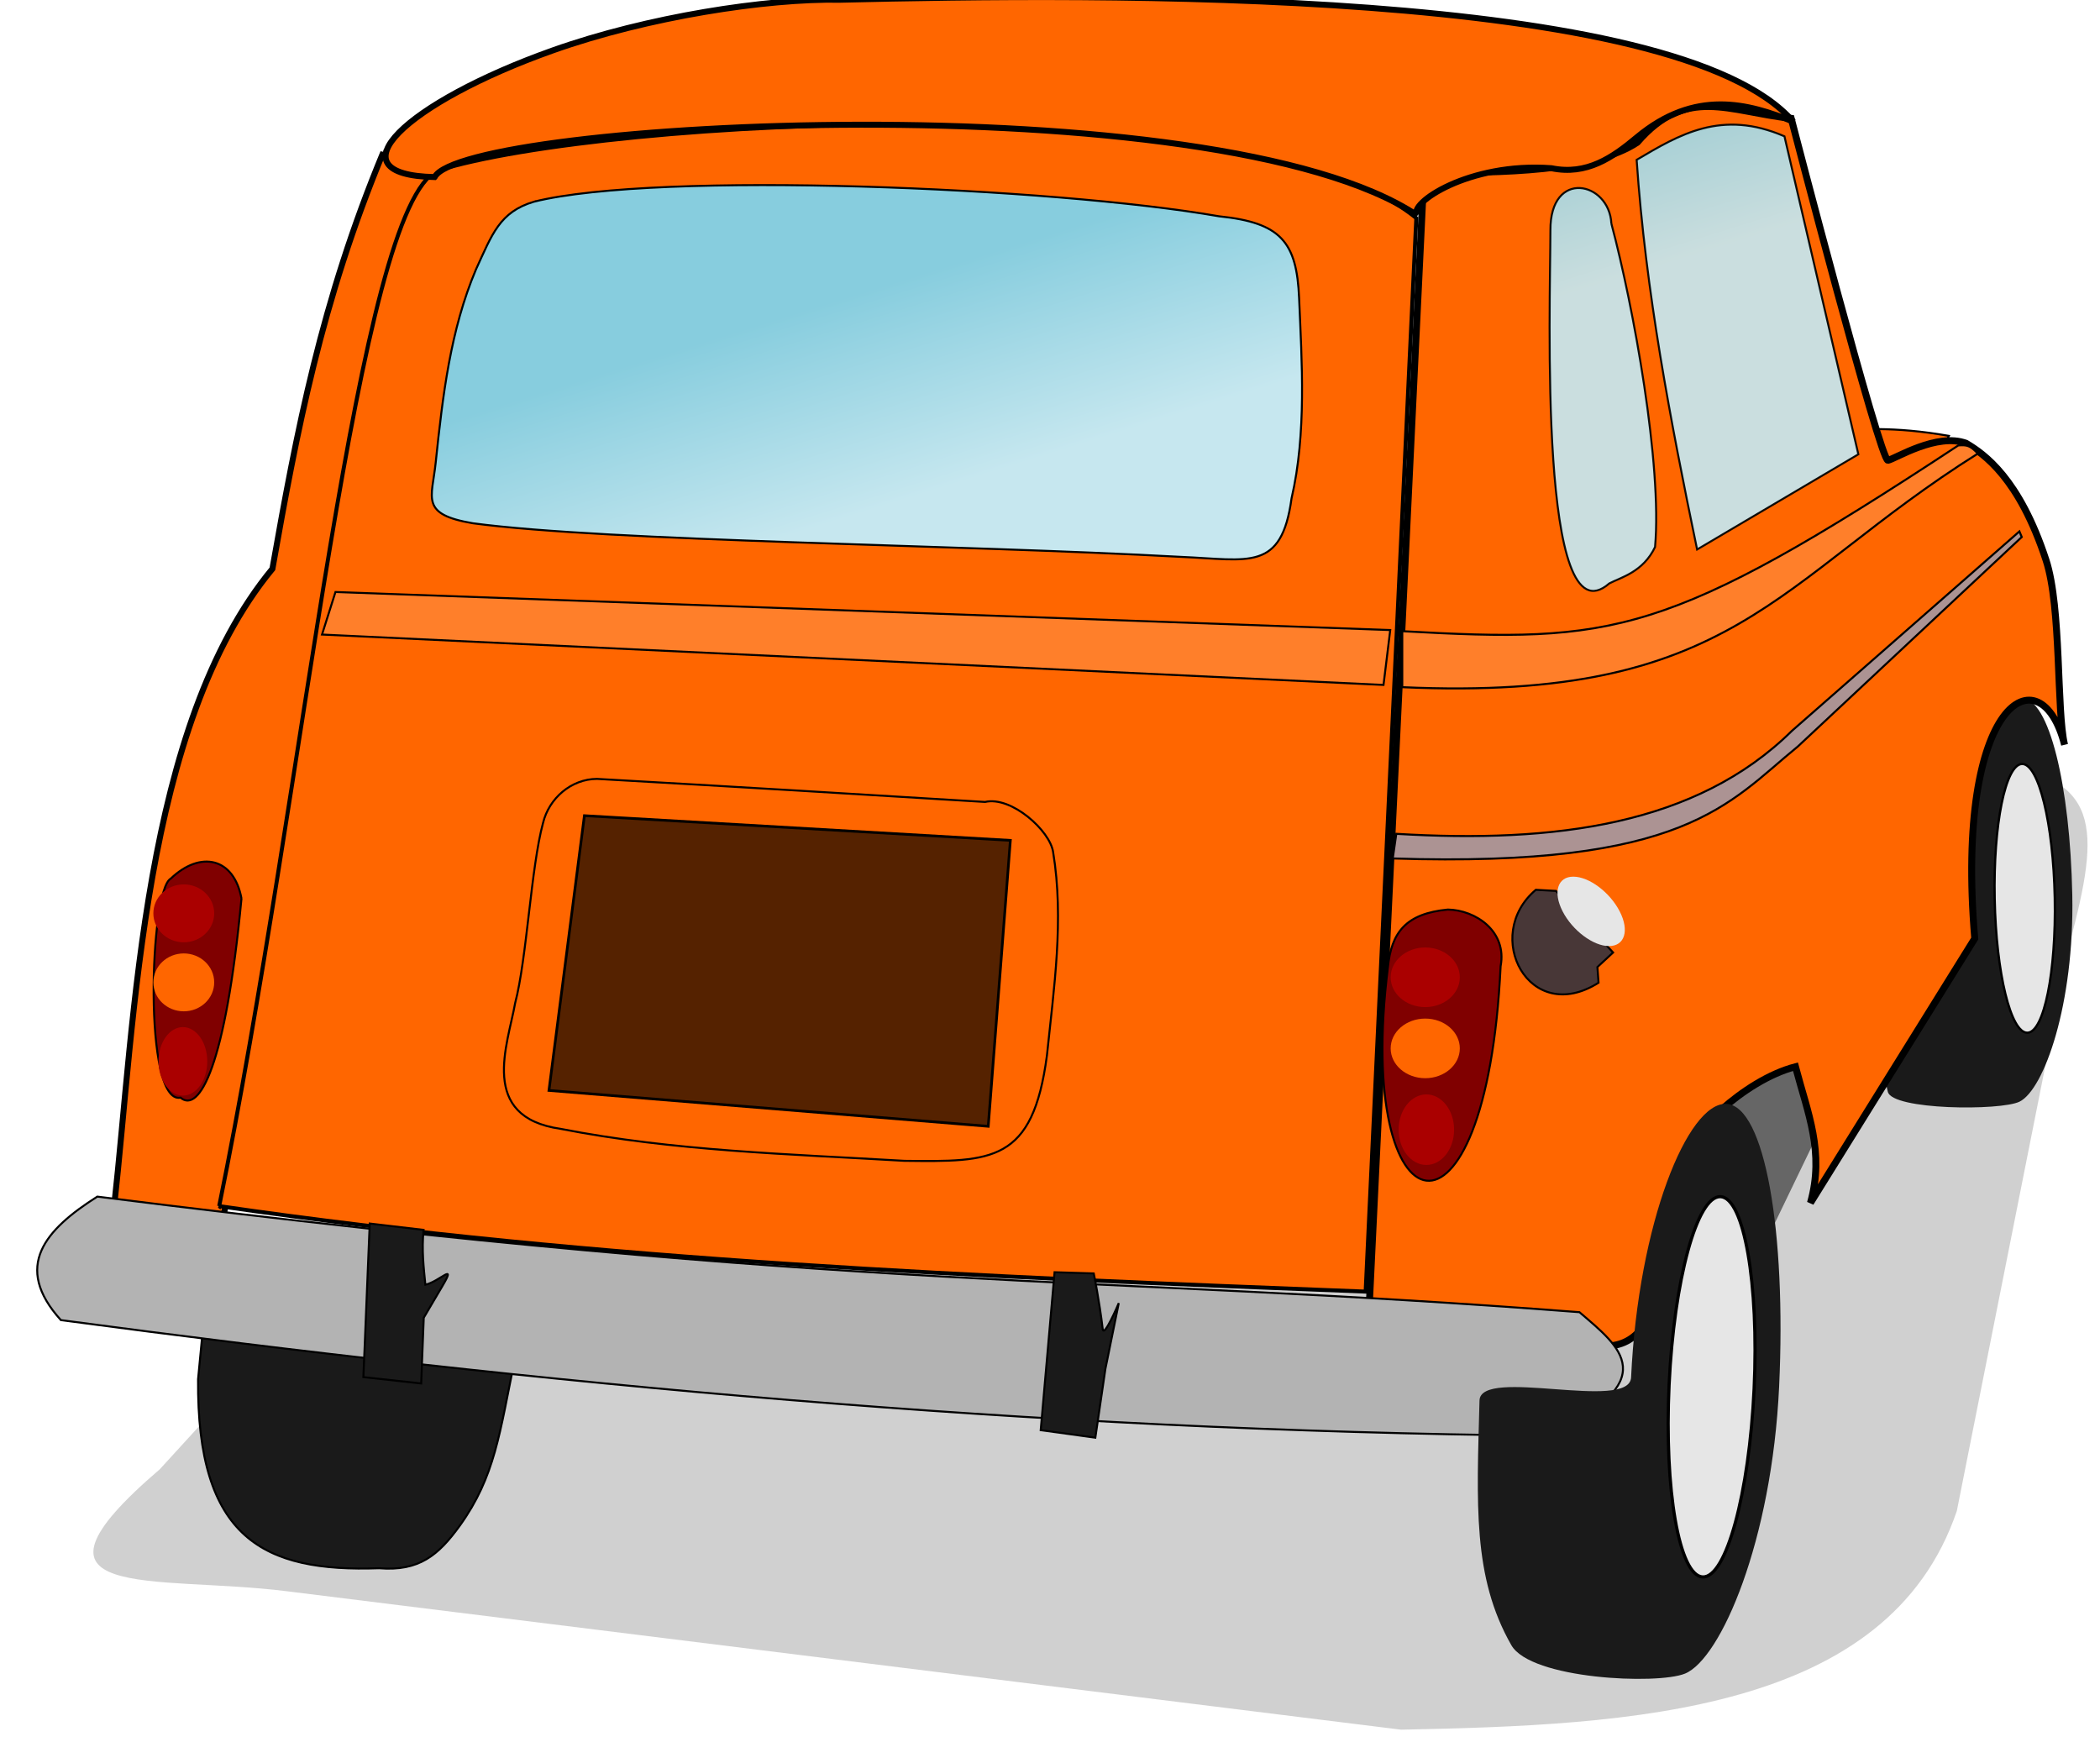
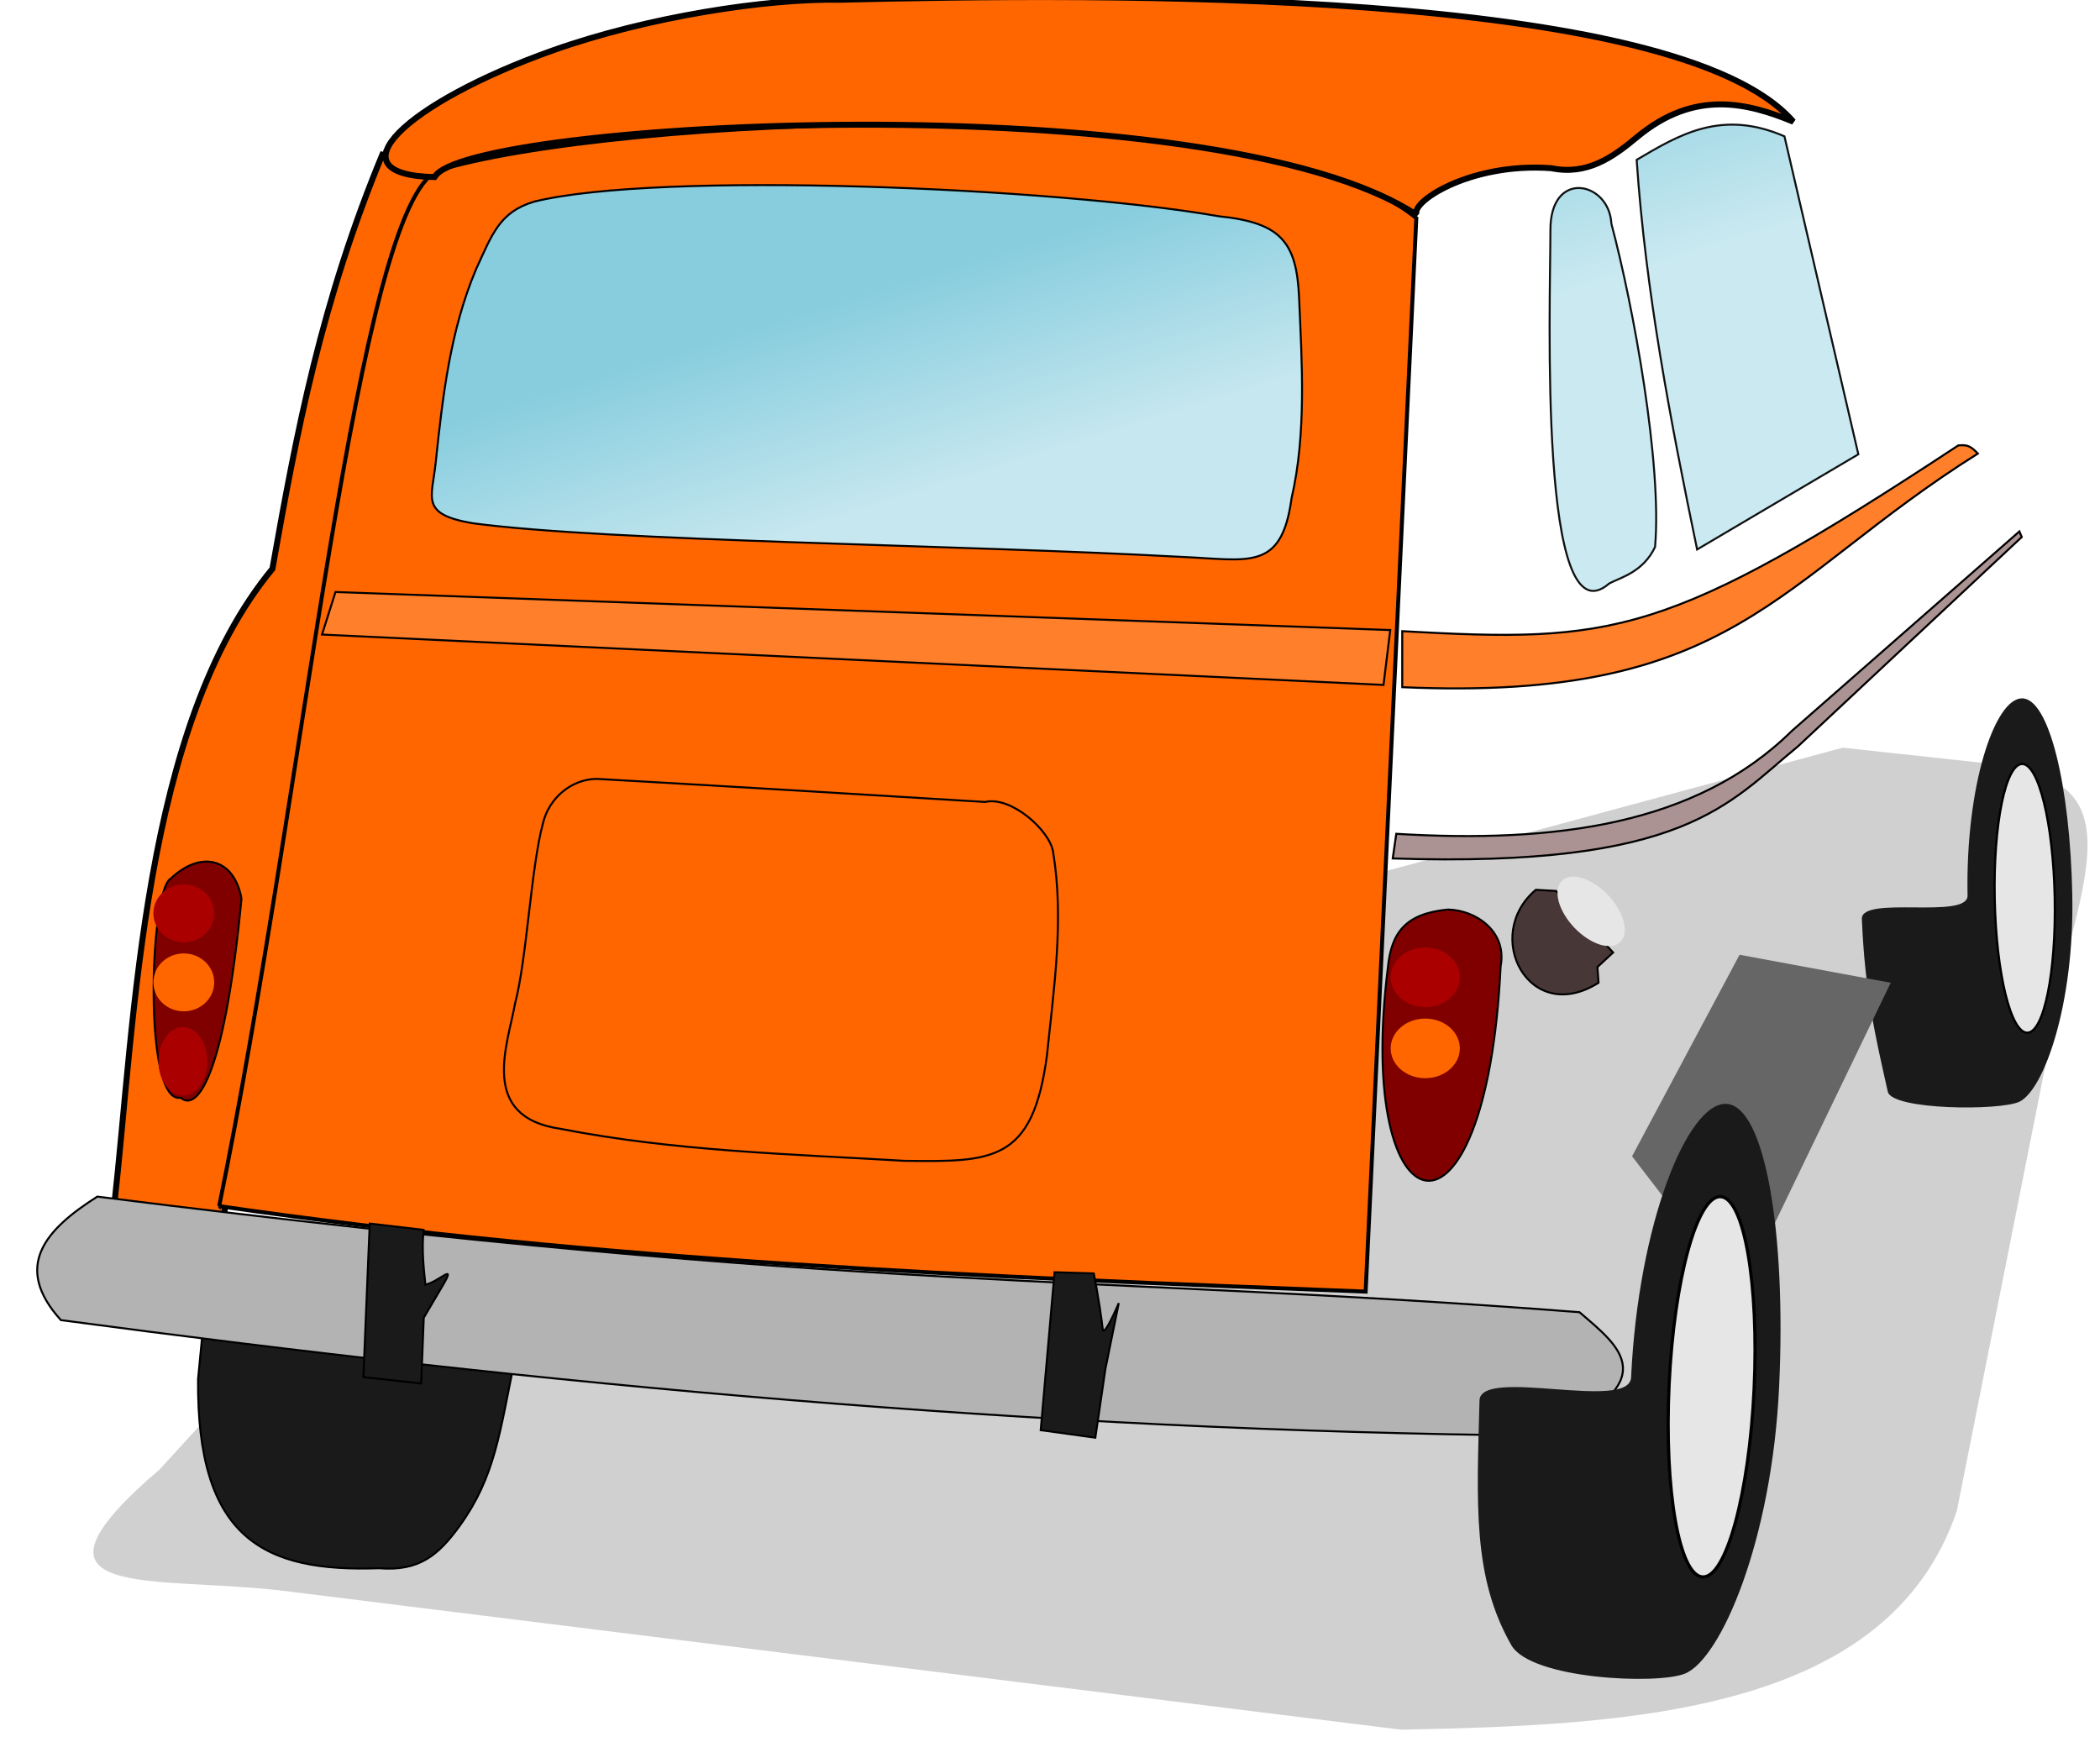
<svg xmlns="http://www.w3.org/2000/svg" xmlns:ns1="http://sodipodi.sourceforge.net/DTD/sodipodi-0.dtd" xmlns:ns2="http://www.inkscape.org/namespaces/inkscape" id="svg3923" ns1:docname="Nuovo documento 5" viewBox="0 0 540.52 448.46" version="1.1" ns2:version="0.48.4 r9939">
  <defs id="defs3925">
    <filter id="filter7578" color-interpolation-filters="sRGB" ns2:collect="always">
      <feGaussianBlur id="feGaussianBlur7580" stdDeviation="0.136" ns2:collect="always" />
    </filter>
    <linearGradient id="linearGradient3855" y2="-106.22" gradientUnits="userSpaceOnUse" x2="2575.2" y1="-207.43" x1="2543.7" ns2:collect="always">
      <stop id="stop4359" style="stop-color:#87cdde" offset="0" />
      <stop id="stop4361" style="stop-color:#c6e7ef" offset="1" />
    </linearGradient>
  </defs>
  <ns1:namedview id="base" bordercolor="#666666" ns2:pageshadow="2" ns2:window-y="27" fit-margin-left="0" pagecolor="#ffffff" fit-margin-top="0" ns2:window-maximized="1" ns2:zoom="0.98994949" ns2:window-x="0" ns2:window-height="1025" showgrid="false" borderopacity="1.0" ns2:current-layer="layer1" ns2:cx="257.55589" ns2:cy="133.65557" fit-margin-right="0" fit-margin-bottom="0" ns2:window-width="1920" ns2:pageopacity="0.0" ns2:document-units="px" />
  <g id="layer1" ns2:label="Livello 1" ns2:groupmode="layer" transform="translate(-108.92 -173.37)">
    <g id="g3773" transform="matrix(9.857 0 0 9.857 -235.41 -117.34)">
      <path id="path3775" ns1:nodetypes="ccccccccc" style="opacity:0.452;color:#000000;filter:url(#filter7578);fill:#1a1a1a" ns2:connector-curvature="0" d="m47.563 58.608-8.459 9.255c-4.076 3.492-0.127 2.756 3.286 3.181l29.128 3.619c6.022-0.118 12.717-0.438 14.512-5.711l2.952-14.847c0.805-3.017 0.825-4.354-2.174-4.679l-3.759-0.408z" />
      <g id="g3777">
        <g id="g3779" transform="matrix(.052 0 0 .052 -70.775 46.646)">
-           <path id="path3781" ns1:nodetypes="ccccc" style="stroke:#000000;stroke-width:1px;fill:#ff6600" ns2:connector-curvature="0" d="m3011.5-110.97c-56.446-9.95-67.958 7.34-83.779-14.619v23.616l74.783 9.559z" />
          <g id="g3783" transform="matrix(.706 -.014 .014 .706 1002.7 -99.069)">
            <path id="path3785" d="m2925.8 367.78c0 77.634-22.836 138.04-40.452 146.19-13.636 6.306-90.817 4.193-93.494-8.938-7.871-38.61-14.928-71.144-16.007-123.19-0.354-17.07 75.482 2.179 75.482-15.187 0-77.634 21.919-139.44 41.327-139.44s33.142 62.935 33.142 140.57z" ns1:nodetypes="sssssss" style="color:#000000;fill:#1a1a1a" ns2:connector-curvature="0" />
            <path id="path3787" ns1:rx="21.366459" ns1:ry="95.586792" style="stroke-linejoin:round;color:#000000;stroke:#000000;stroke-linecap:round;stroke-width:1.6;fill:#e6e6e6" ns1:type="arc" d="m2919.3 383.57c0 52.791-9.566 95.587-21.366 95.587s-21.366-42.796-21.366-95.587 9.566-95.587 21.366-95.587 21.366 42.796 21.366 95.587z" transform="translate(-6 -14.102)" ns1:cy="383.56586" ns1:cx="2897.9666" />
          </g>
          <path id="path3789" style="fill:#666666" ns2:connector-curvature="0" d="m2852.4 264.93 53.978-101.21 75.907 14.057-75.907 157.44z" transform="translate(0 -14.102)" />
          <path id="path3791" d="m2225.3-253.34 25.048 3.578c-47.879 174.98-72.257 355.57-105.77 533.43l-8.338 28.365-66.397-18.687 20.277-17.096c10.57-94.513 14.335-241.52 79.518-320.46 12.209-68.917 24.432-134.04 55.662-209.13z" ns1:nodetypes="cccccccc" style="stroke:#000000;stroke-width:3;fill:#ff6600" ns2:connector-curvature="0" />
          <path id="path3793" d="m2132.3 362.8c-0.693 80.086 32.925 96.959 90.907 94.904 20.05 1.636 29.749-6.475 40.53-21.379 17.696-24.645 19.991-46.39 27.68-83.861l-26.58-49.344-125.95-8.996z" ns1:nodetypes="ccccccc" style="stroke:#000000;stroke-width:1px;fill:#1a1a1a" ns2:connector-curvature="0" />
          <path id="path3795" d="m2142.9 275.85c191.9 27.91 383.81 35.541 575.71 42.94l25.446-539.13c-82.574-67.317-407.93-50.096-491.42-23.855-40.429 18.593-66.935 310.91-109.73 520.05z" ns1:nodetypes="ccccc" style="stroke:#000000;stroke-width:2;fill:#ff6600" ns2:connector-curvature="0" />
-           <path id="path3797" d="m2747.9-243.34c39.327 0.419 85.092-0.43 107.09-15.048 24.675-28.502 45.83-15.461 77.312-12.026 0 0 44.835 172.51 48.598 171.72 3.763-0.795 24.607-14.037 39.32-8.513 8.916 5.334 26.586 17.429 40.063 58.66 7.817 23.916 5.217 75.567 9.301 92.718-11.845-46.822-55.291-23.007-45.104 97.29l-82.5 132.77c7.171-25.52-1.332-44.978-7.526-68.38-26.628 6.968-54.37 35.678-53.967 43.964-13.551 44.637-8.054 104.56-49.49 95.378-40.471-0.159-111.46-0.992-111.46-0.992z" ns1:nodetypes="ccczcscccccccc" style="stroke:#000000;stroke-width:3.487;fill:#ff6600" ns2:connector-curvature="0" />
          <path id="path3799" d="m2734 88.884c79.453 4.766 150.6-4.29 198.68-51.726l114.22-100.14 1.183 2.811-112.45 105.2c-34.939 28.454-56.086 60.983-203.41 56.223z" ns1:nodetypes="ccccccc" style="stroke:#000000;stroke-width:1.026px;fill:#ac9393" ns2:connector-curvature="0" />
          <path id="path3801" d="m2814.2 117.56 28.676 30.925-7.872 7.31 0.562 7.872c-34.952 22.081-58.656-23.797-31.488-46.669z" ns1:nodetypes="cccccc" style="stroke:#000000;stroke-width:1px;fill:#483737" ns2:connector-curvature="0" />
          <path id="path3803" ns1:rx="13.494606" ns1:ry="17.430532" style="color:#000000;fill:#e6e6e6" ns1:type="arc" d="m1286.5 42.265c0 9.627-6.042 17.431-13.495 17.431-7.453 0-13.495-7.804-13.495-17.431 0-9.627 6.042-17.431 13.495-17.431 7.453 0 13.495 7.804 13.495 17.431z" transform="matrix(1.062 0 .514 1 1458.2 85.561)" ns1:cy="42.264774" ns1:cx="1272.9912" />
          <path id="path3805" d="m2759.9 126.91c-21.009 2.005-28.398 11.345-30.126 29.184-16.776 134.7 49.382 150.77 56.62-0.745 3.317-17.501-12.507-28.187-26.494-28.439z" ns1:nodetypes="cccc" style="stroke:#000000;stroke-width:1px;fill:#800000" ns2:connector-curvature="0" />
          <path id="path3807" ns1:rx="17.360249" ns1:ry="14.970578" style="color:#000000;fill:#aa0000" ns1:type="arc" d="m1212.5 72.979c0 8.268-7.772 14.971-17.36 14.971-9.588 0-17.36-6.703-17.36-14.971 0-8.268 7.772-14.971 17.36-14.971 9.588 0 17.36 6.703 17.36 14.971z" transform="translate(1553.4 87.951)" ns1:cy="72.979057" ns1:cx="1195.1863" />
          <path id="path3809" ns1:rx="17.360249" ns1:ry="14.970578" style="color:#000000;fill:#ff6600" ns1:type="arc" d="m1212.5 72.979c0 8.268-7.772 14.971-17.36 14.971-9.588 0-17.36-6.703-17.36-14.971 0-8.268 7.772-14.971 17.36-14.971 9.588 0 17.36 6.703 17.36 14.971z" transform="translate(1553.4 123.66)" ns1:cy="72.979057" ns1:cx="1195.1863" />
-           <path id="path3811" ns1:rx="17.360249" ns1:ry="14.970578" style="color:#000000;fill:#aa0000" ns1:type="arc" d="m1212.5 72.979c0 8.268-7.772 14.971-17.36 14.971-9.588 0-17.36-6.703-17.36-14.971 0-8.268 7.772-14.971 17.36-14.971 9.588 0 17.36 6.703 17.36 14.971z" transform="matrix(.802 0 0 1.183 1790.6 151.13)" ns1:cy="72.979057" ns1:cx="1195.1863" />
          <path id="path3813" d="m2081.7 271.08c389.81 49.012 494.39 38.699 744.29 58.048 20.226 17.368 43.486 34.347-16.699 62.024-259.44-2.522-505.44-25.96-745.88-58.048-24.398-27.028-7.723-45.498 18.289-62.024z" ns1:nodetypes="ccccc" style="stroke:#000000;stroke-width:1px;fill:#b3b3b3" ns2:connector-curvature="0" />
          <path id="path3815" d="m2218.5 284.6 27.036 3.181c-0.965 10.346 0.014 18.509 0.907 27.547 7.291-1.701 15.684-11.452 8.668 0.467l-9.481 16.107-1.287 33.011-29.024-3.181z" ns1:nodetypes="cccccccc" style="stroke:#000000;stroke-width:1px;fill:#1a1a1a" ns2:connector-curvature="0" />
          <path id="path3817" ns1:nodetypes="ccsccccc" style="stroke:#000000;stroke-width:1px;fill:#1a1a1a" ns2:connector-curvature="0" d="m2562.4 309.05 19.681 0.596s2.798 13.602 4.49 27.9c0.569 4.807 8.073-12.993 8.073-12.993l-6.704 32.992-5.064 34.601-27.434-3.777z" />
          <path id="path3819" d="m2301-228.58c62.395-15.526 260.95-7.195 344 7.336 31.178 3.194 38.997 12.943 40.2 41.087 1.362 31.982 3.792 67.787-3.796 100.59-5.055 36.941-21.452 30.778-55.368 29.366-111.41-6.121-287.66-7.77-355.71-16.881-26.683-4.52-20.586-12.456-18.704-30.388 3.566-34.09 7.428-66.75 20.222-97.06 8.114-17.681 11.852-28.91 29.158-34.054z" ns1:nodetypes="ccccccccc" style="stroke:#000000;stroke-width:1px;fill:url(#linearGradient3855)" ns2:connector-curvature="0" />
          <path id="path3821" d="m2737-12.88c106.17 5.842 132.53 3.314 279.23-93.303 4.359-0.349 5.994 0.081 9.818 4.088-102.11 64.197-121.88 124.83-289.05 117.33z" ns1:nodetypes="ccccc" style="stroke:#000000;stroke-width:1.026px;fill:#ff7f2a" ns2:connector-curvature="0" />
          <path id="path3823" d="m2201.3-32.563 529.66 19.117-3.374 27.551-533.04-25.302z" style="stroke:#000000;stroke-width:1px;fill:#ff7f2a" ns2:connector-curvature="0" />
          <path id="path3825" d="m2487 253.11c-57.687-3.408-115.75-4.92-172.63-16.062-41.431-5.92-26.514-42.32-22.847-63.143 5.875-22.311 7.961-68.199 13.995-90.435 2.987-12.412 14.127-22.111 27.096-22.178 68.57 3.87 132.57 7.77 194.88 11.585 13.199-3.062 32.678 14.441 34.186 25.204 5.573 33.876 0.376 68.314-3.115 102.14-7.112 53.761-27.455 53.4-71.573 52.887z" ns1:nodetypes="ccccccccc" style="stroke:#000000;stroke-width:1px;fill:none" ns2:connector-curvature="0" />
-           <path id="path3827" d="m2326.3 79.764 213.9 12.404-11.1 143.6-220.6-18.01z" ns1:nodetypes="ccccc" style="stroke:#000000;stroke-width:1.342px;fill:#552200" ns2:connector-curvature="0" />
          <path id="path3829" d="m2842-217.6c11.061 41.5 25.586 121.2 21.941 162.45-6.009 12.594-17.101 15.199-22.975 18.278-35.599 30.974-29.619-138.36-29.562-177.29-0.206-31.031 29.562-24.557 30.596-3.436z" ns1:nodetypes="ccccc" style="opacity:.931;stroke-width:1px;color:#000000;stroke:#000000;fill:url(#linearGradient3855)" ns2:connector-curvature="0" />
          <path id="path3831" d="m2854.7-249.6c21.363-12.619 42.623-25.505 74.22-11.808l37.11 159.69-80.968 47.793c-13.387-64.68-25.838-129.52-30.363-195.67z" ns1:nodetypes="ccccc" style="opacity:.931;stroke-width:1px;color:#000000;stroke:#000000;fill:url(#linearGradient3855)" ns2:connector-curvature="0" />
          <path id="path3833" d="m2154.1 121.36c-8.015 84.793-21.261 107.91-30.601 100.03-18.856 3.648-15.513-104.47-4.9-110.03 14.885-14.194 31.705-10.571 35.501 10.002z" ns1:nodetypes="cccc" style="stroke:#000000;stroke-width:1px;fill:#800000" ns2:connector-curvature="0" />
          <path id="path3835" ns1:rx="17.360249" ns1:ry="14.970578" style="color:#000000;fill:#aa0000" ns1:type="arc" d="m1212.5 72.979c0 8.268-7.772 14.971-17.36 14.971-9.588 0-17.36-6.703-17.36-14.971 0-8.268 7.772-14.971 17.36-14.971 9.588 0 17.36 6.703 17.36 14.971z" transform="matrix(.88 0 0 .971 1073.4 57.96)" ns1:cy="72.979057" ns1:cx="1195.1863" />
          <path id="path3837" ns1:rx="17.360249" ns1:ry="14.970578" style="color:#000000;fill:#ff6600" ns1:type="arc" d="m1212.5 72.979c0 8.268-7.772 14.971-17.36 14.971-9.588 0-17.36-6.703-17.36-14.971 0-8.268 7.772-14.971 17.36-14.971 9.588 0 17.36 6.703 17.36 14.971z" transform="matrix(.88 0 0 .971 1073.4 92.624)" ns1:cy="72.979057" ns1:cx="1195.1863" />
          <path id="path3839" ns1:rx="17.360249" ns1:ry="14.970578" style="color:#000000;fill:#aa0000" ns1:type="arc" d="m1212.5 72.979c0 8.268-7.772 14.971-17.36 14.971-9.588 0-17.36-6.703-17.36-14.971 0-8.268 7.772-14.971 17.36-14.971 9.588 0 17.36 6.703 17.36 14.971z" transform="matrix(.705 0 0 1.149 1282.1 119.3)" ns1:cy="72.979057" ns1:cx="1195.1863" />
          <path id="path3841" d="m2251.1-240.94c14.63-28.043 391.62-48.491 493.4 19.181-4.778-5.729 25.873-26.728 67.389-23.64 17.735 3.654 30.652-5.268 42.928-15.548 29.209-24.343 55.902-17.057 78.549-7.824-58.516-67.702-349.07-64.361-478.7-61.229-36.767-0.675-96.784 8.575-144.28 25.46-73.423 26.104-112.48 62.517-59.289 63.6z" ns1:nodetypes="ccccccsc" style="stroke:#000000;stroke-width:3;fill:#ff6600" ns2:connector-curvature="0" />
          <g id="g3843" transform="matrix(.999 .047 -.047 .999 20.663 -138.43)">
            <path id="path3845" ns1:nodetypes="sssssss" style="color:#000000;fill:#1a1a1a" ns2:connector-curvature="0" d="m2925.8 367.78c0 77.634-22.836 138.04-40.452 146.19-13.636 6.306-77.195 6.448-87.759-10.173-21.137-33.255-20.662-69.908-21.741-121.96-0.354-17.07 75.482 2.179 75.482-15.187 0-77.634 21.919-139.44 41.327-139.44s33.142 62.935 33.142 140.57z" />
            <path id="path3847" ns1:rx="21.366459" ns1:ry="95.586792" style="stroke-linejoin:round;color:#000000;stroke:#000000;stroke-linecap:round;stroke-width:1.6;fill:#e6e6e6" ns1:type="arc" d="m2919.3 383.57c0 52.791-9.566 95.587-21.366 95.587s-21.366-42.796-21.366-95.587 9.566-95.587 21.366-95.587 21.366 42.796 21.366 95.587z" transform="translate(-6 -14.102)" ns1:cy="383.56586" ns1:cx="2897.9666" />
          </g>
        </g>
      </g>
    </g>
  </g>
</svg>